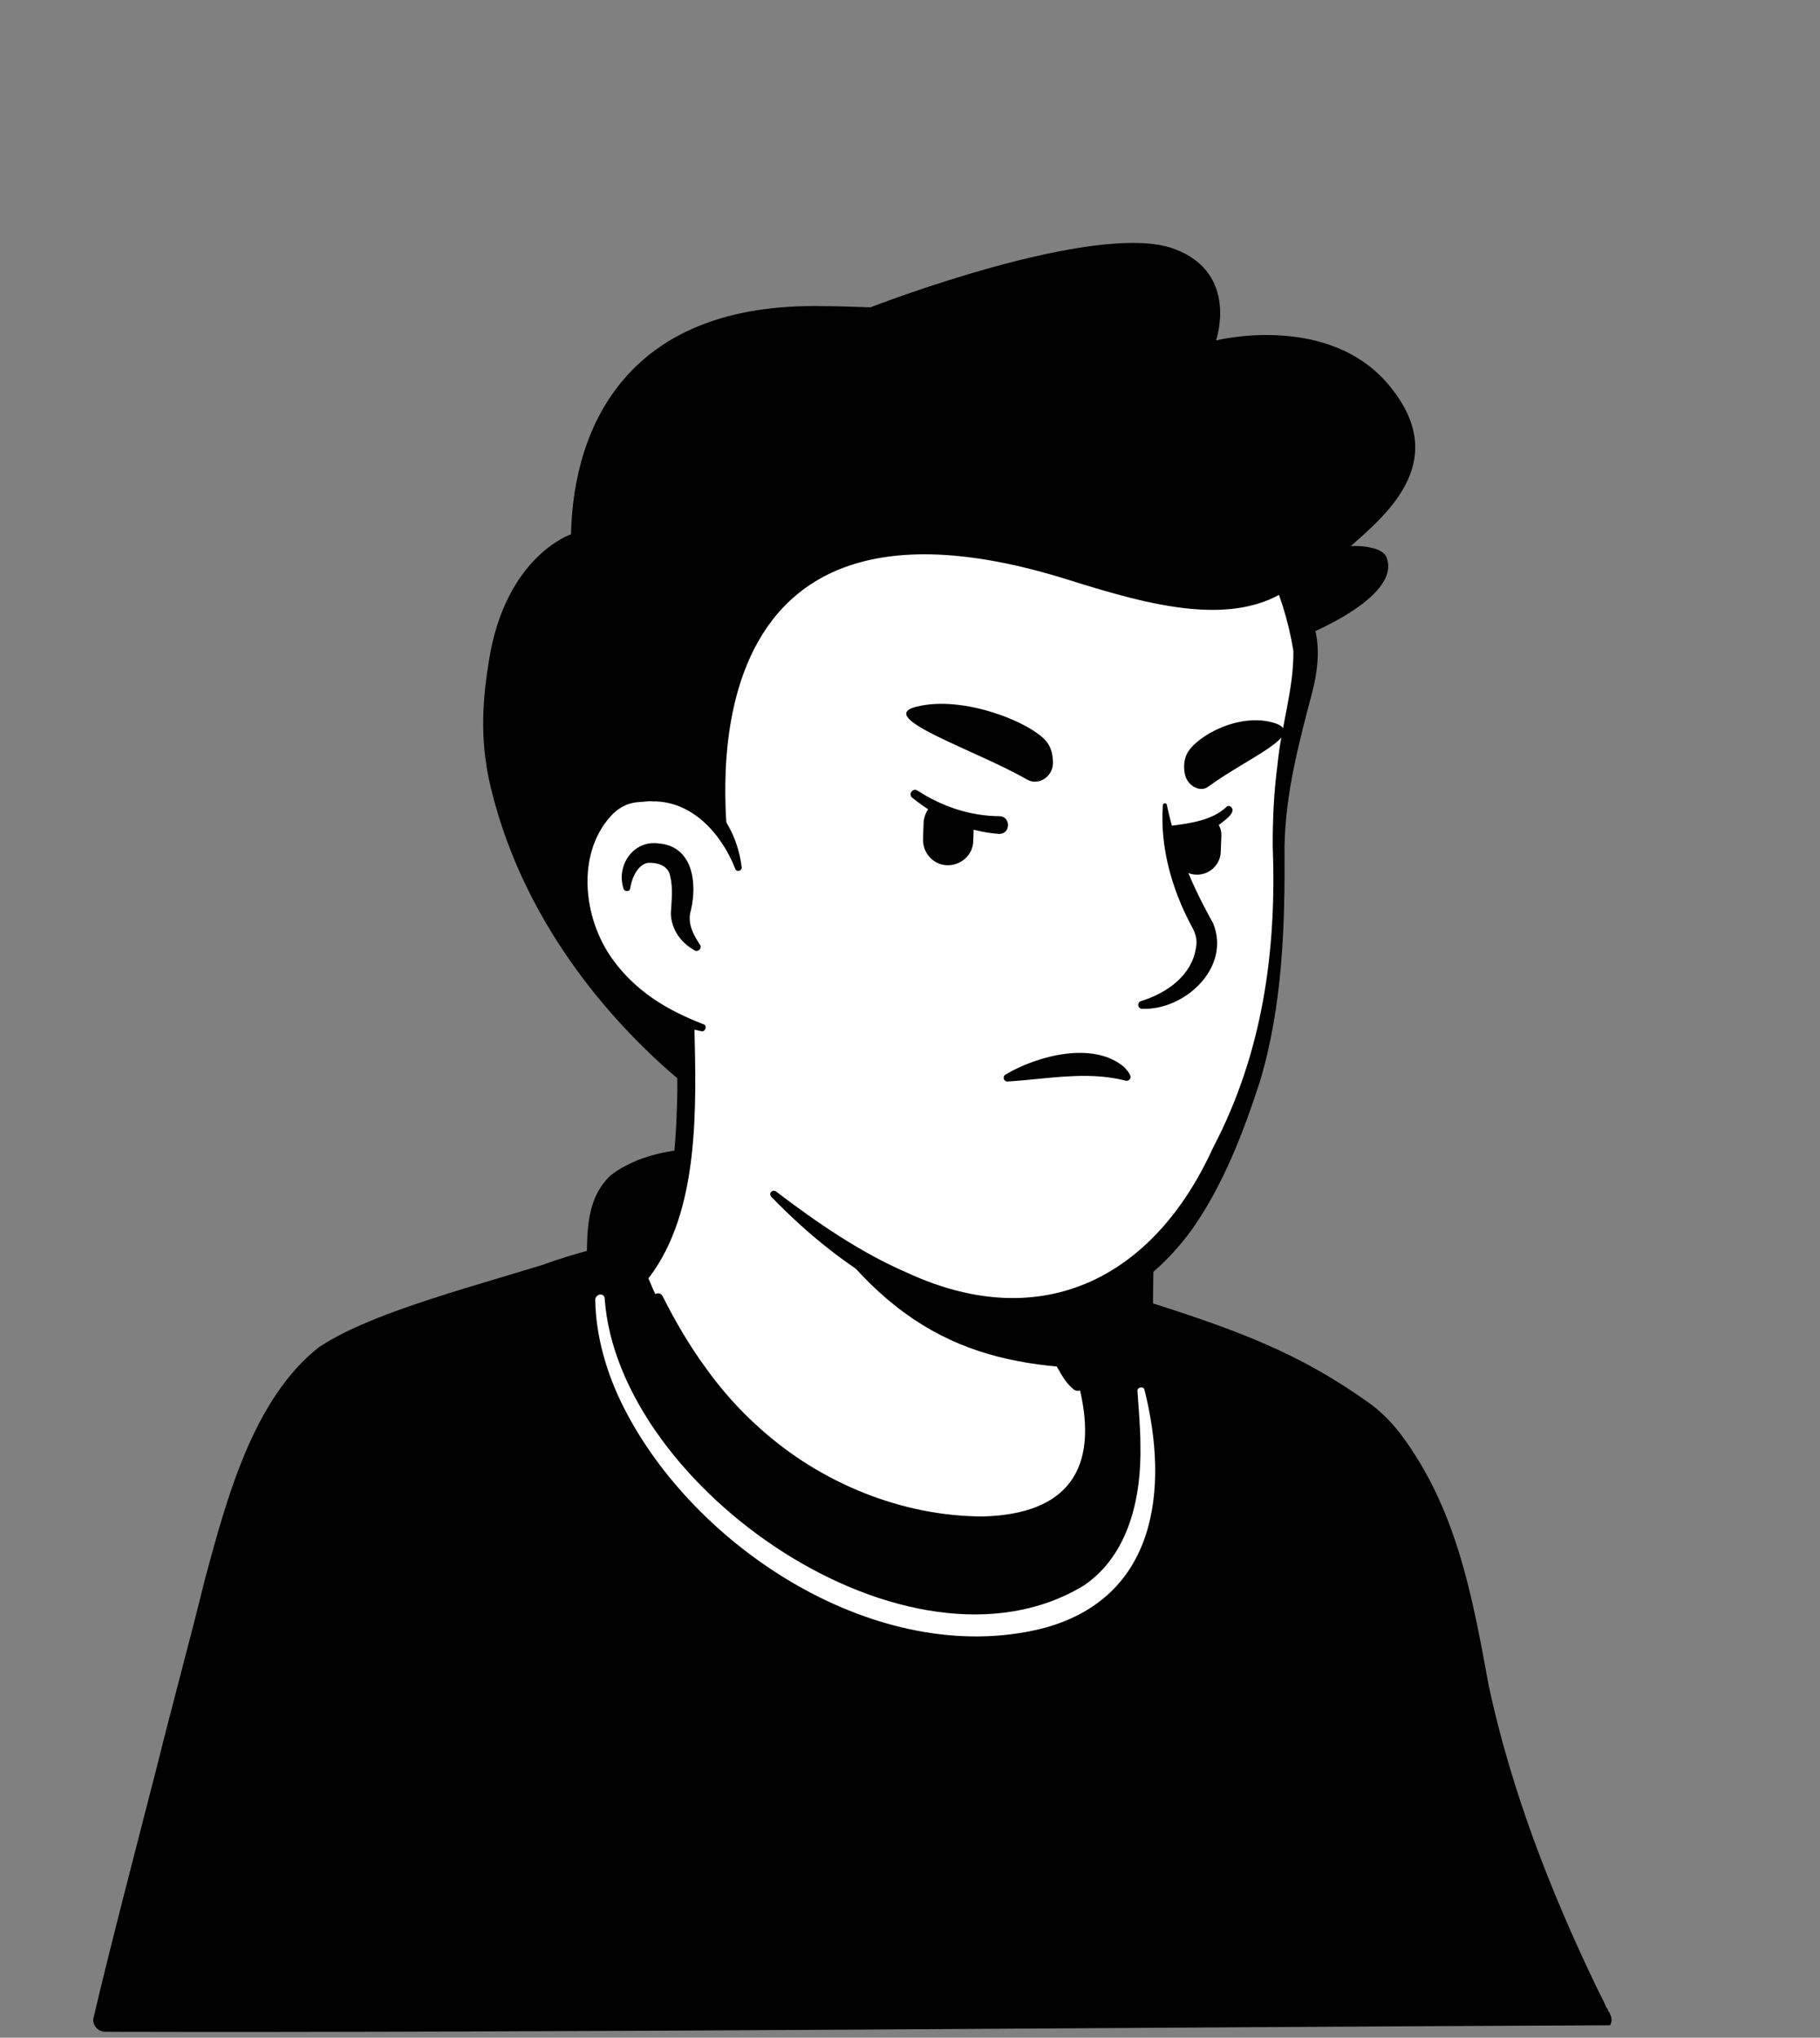
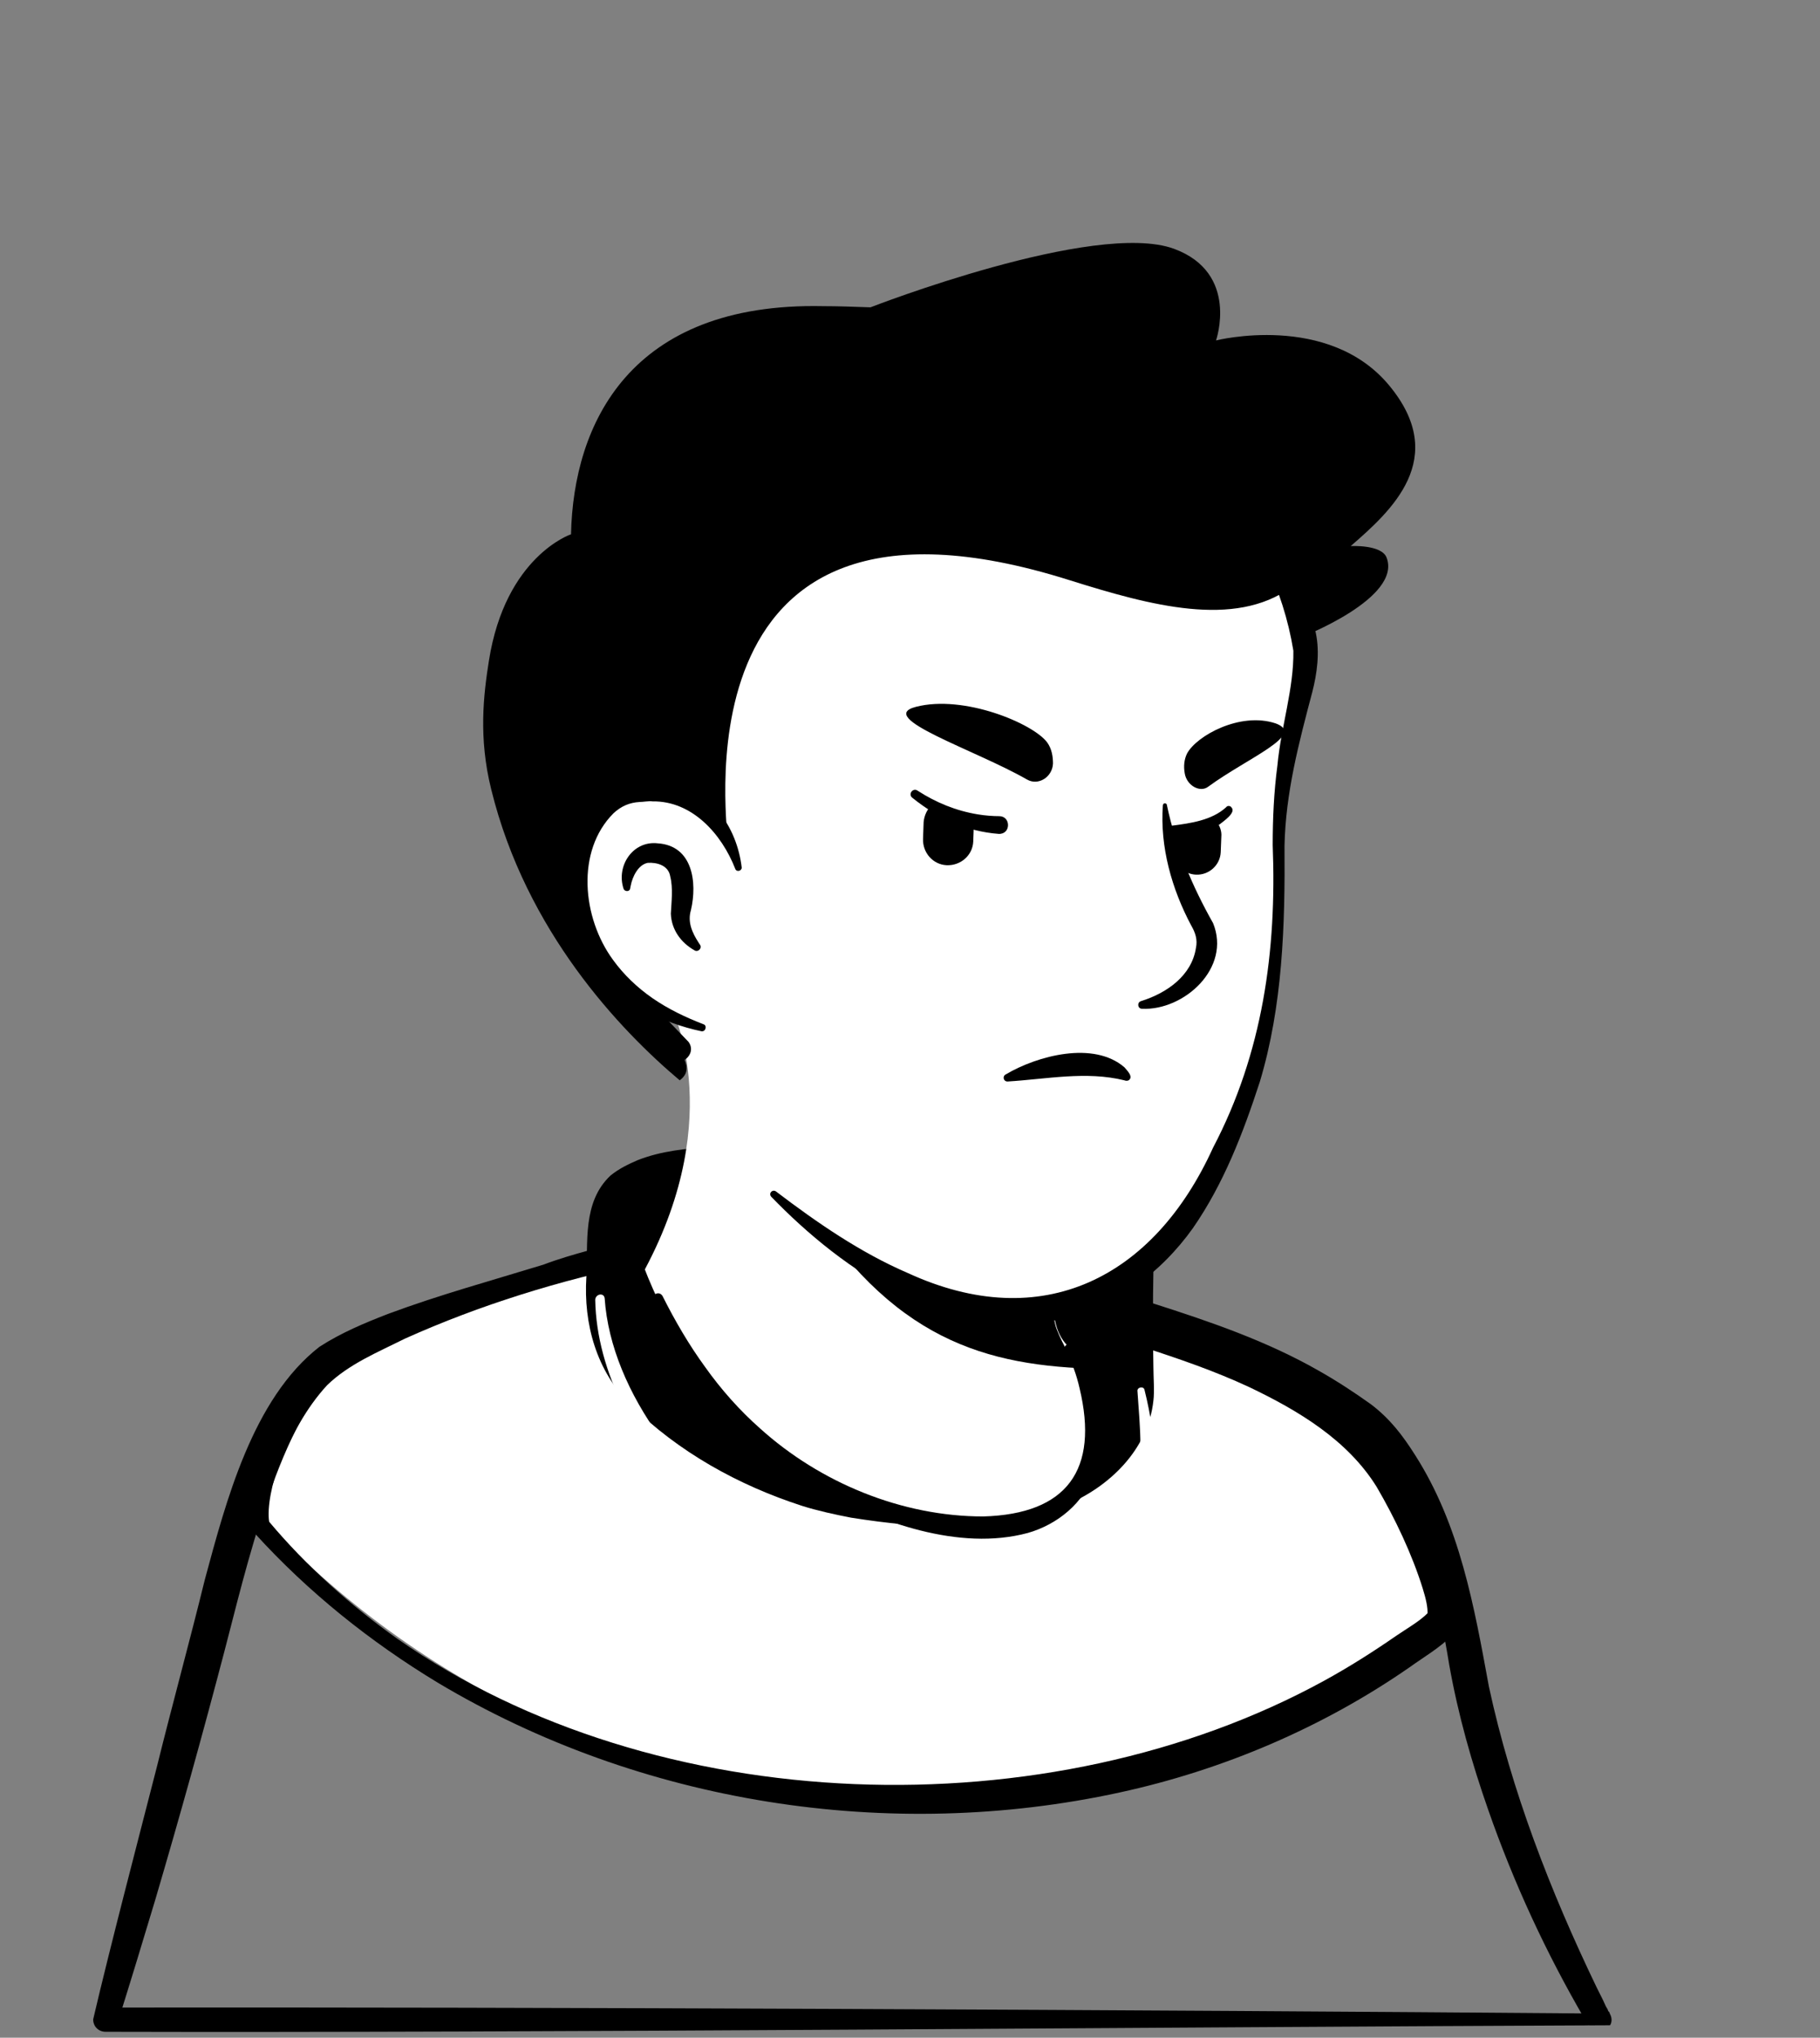
<svg xmlns="http://www.w3.org/2000/svg" width="84" height="94" viewBox="0 0 84 94" fill="none">
  <rect x="0" y="0" width="84" height="94" fill="#808080" stroke="none" />
  <g clip-path="url(#clip0_159_3534)">
    <path d="M64.765 76.252C64.575 76.388 64.356 76.524 64.166 76.661C63.947 76.797 63.757 76.933 63.539 77.042C63.348 77.151 63.184 77.26 62.993 77.37C62.966 77.397 62.939 77.397 62.911 77.424C62.285 77.806 61.63 78.16 60.976 78.487C60.785 78.596 60.567 78.705 60.376 78.787C60.376 78.787 60.349 78.814 60.322 78.814L59.667 79.141C59.231 79.36 58.768 79.55 58.332 79.741C58.114 79.85 57.868 79.932 57.65 80.014C57.432 80.096 57.187 80.205 56.969 80.287C56.751 80.368 56.505 80.477 56.287 80.559H56.26C56.042 80.641 55.796 80.723 55.578 80.805C55.087 80.968 54.57 81.132 54.079 81.295C53.915 81.35 53.724 81.404 53.561 81.459C53.043 81.622 52.525 81.759 52.007 81.868C51.816 81.922 51.625 81.95 51.407 82.004C50.916 82.113 50.399 82.222 49.908 82.331C49.799 82.358 49.717 82.358 49.608 82.386C49.444 82.413 49.254 82.44 49.09 82.467C48.845 82.495 48.627 82.549 48.381 82.576C48.272 82.604 48.163 82.604 48.054 82.631C47.918 82.658 47.754 82.686 47.591 82.686C47.154 82.74 46.691 82.795 46.255 82.849C46.118 82.876 45.955 82.876 45.819 82.904H45.791C45.601 82.931 45.41 82.931 45.219 82.958C45.028 82.985 44.837 82.985 44.646 82.985C44.537 82.985 44.401 83.013 44.292 83.013C44.074 83.013 43.883 83.04 43.692 83.04C43.42 83.04 43.174 83.067 42.902 83.067H41.539C30.034 82.904 19.702 78.024 12.314 70.282C12.314 70.282 12.314 70.254 12.287 70.254C11.469 69.518 12.178 65.593 15.477 63.112C19.62 59.977 29.544 58.014 29.544 58.014C29.544 58.014 33.388 57.387 47.645 60.358C55.987 62.103 62.339 64.638 65.883 71.508C66.619 72.926 67.355 75.107 64.765 76.252Z" fill="white" />
    <path d="M47.727 60.059C52.961 61.122 58.55 62.267 62.857 65.729C64.302 66.901 65.256 68.619 66.047 70.281C66.428 71.099 66.81 71.945 67.11 72.844C67.273 73.444 67.519 74.125 67.382 74.834C67.355 75.025 67.192 75.27 67.055 75.407C66.428 76.034 65.747 76.415 65.065 76.906C61.058 79.687 56.451 81.65 51.68 82.686C41.048 85.003 29.544 83.203 20.193 77.615C17.085 75.734 14.223 73.444 11.769 70.745C11.497 70.418 11.497 69.873 11.497 69.518C11.524 68.7 11.742 67.91 12.014 67.174C12.669 65.484 13.514 63.793 14.959 62.621C15.995 61.912 17.112 61.313 18.257 60.822C21.856 59.295 25.645 58.232 29.544 57.796C29.871 57.769 29.925 58.232 29.598 58.286C25.863 59.05 22.156 60.195 18.694 61.749C17.44 62.376 16.104 62.921 15.095 63.902C14.141 64.938 13.459 66.22 12.914 67.528C12.56 68.319 12.314 69.573 12.424 70.2C14.141 72.244 16.158 74.044 18.339 75.597C30.28 83.939 48.408 84.485 61.112 77.533C62.257 76.906 63.375 76.197 64.438 75.461C64.956 75.107 65.501 74.807 65.91 74.398C65.938 74.371 65.91 74.398 65.91 74.425C65.91 74.453 65.883 74.48 65.883 74.48C65.91 74.153 65.801 73.716 65.665 73.28C65.174 71.699 64.384 70.036 63.539 68.591C62.203 66.438 59.94 65.075 57.65 63.984C56.069 63.248 54.406 62.676 52.716 62.13C51.026 61.585 49.308 61.122 47.591 60.713C47.154 60.604 47.291 59.977 47.727 60.059Z" fill="black" />
  </g>
  <g clip-path="url(#clip1_159_3534)">
-     <path d="M73.816 93.154H4.872C4.872 93.154 8.089 82.74 10.515 73.117C11.469 69.355 13.241 64.229 15.422 62.73C18.421 60.658 23.383 59.486 25.618 58.695C27.172 58.15 28.371 57.959 29.489 57.659C29.489 57.796 29.516 57.905 29.516 58.041C29.516 58.041 31.997 63.602 39.658 66.683C45.9 69.218 48.081 68.21 48.654 65.402C49.008 63.602 49.908 63.194 49.335 62.239C49.008 61.967 48.79 61.558 48.681 61.149L48.463 60.249C48.981 60.14 49.472 60.004 49.962 59.84C50.126 59.786 50.262 59.731 50.426 59.677C53.452 61.394 57.623 61.94 62.666 65.647C63.566 66.301 66.183 69.136 67.273 76.034C68.8 85.112 73.816 93.154 73.816 93.154Z" fill="black" />
    <path d="M74.308 93.426C53.834 93.508 25.046 93.78 4.873 93.726C4.546 93.726 4.3 93.481 4.3 93.153C5.091 89.773 6.372 84.893 7.245 81.486C7.926 78.732 8.771 75.652 9.453 72.871C10.434 69.245 11.661 64.529 14.741 62.13C15.75 61.476 16.868 61.012 17.931 60.603C20.276 59.731 22.674 59.077 25.073 58.341C26.436 57.823 27.963 57.495 29.381 57.087C29.681 57.005 29.98 57.168 30.062 57.441C30.09 57.523 30.09 57.877 30.117 57.959L29.544 57.441C29.762 57.441 29.98 57.577 30.062 57.768C30.28 58.231 30.58 58.722 30.88 59.158C33.77 63.329 38.432 66.001 43.284 67.255C44.674 67.555 46.528 67.909 47.537 66.683C48.191 65.838 48.164 64.529 48.682 63.602C48.873 63.166 49.091 62.893 48.873 62.512L48.982 62.648C48.627 62.321 48.355 61.912 48.218 61.476C48.109 61.067 48.028 60.712 47.946 60.358C47.864 60.058 48.082 59.731 48.382 59.676C49.009 59.54 49.663 59.349 50.263 59.131C50.427 59.077 50.59 59.104 50.726 59.158C51.517 59.513 52.335 59.813 53.18 60.113C55.824 60.958 58.469 61.857 60.895 63.248C61.713 63.711 62.503 64.229 63.267 64.774C64.166 65.456 64.739 66.219 65.311 67.119C67.383 70.363 68.037 74.098 68.719 77.805C69.755 82.603 71.554 87.238 73.68 91.654L73.98 92.254L74.117 92.554L74.198 92.69L74.226 92.772L74.253 92.799C74.253 92.772 74.28 92.826 74.308 92.908C74.417 93.099 74.389 93.317 74.308 93.426ZM73.326 92.881C73.244 92.99 73.217 93.181 73.272 93.317C73.299 93.399 73.326 93.453 73.326 93.426L73.299 93.399L73.244 93.317L73.163 93.181C71.363 90.1 69.864 86.856 68.692 83.503C67.928 81.322 67.301 79.114 66.892 76.824C66.402 73.798 65.638 70.635 64.003 68.018C63.567 67.337 63.021 66.601 62.367 66.11C61.631 65.592 60.895 65.074 60.132 64.638C58.605 63.711 56.969 62.975 55.306 62.321C53.643 61.639 51.871 61.121 50.209 60.167L50.672 60.194C50.018 60.44 49.336 60.63 48.627 60.767L49.063 60.085C49.227 60.685 49.254 61.394 49.745 61.803C50.045 62.13 50.181 62.702 50.099 63.166C50.018 63.575 49.854 63.847 49.745 64.093C49.5 64.611 49.336 65.047 49.227 65.619C48.273 70.363 42.793 68.536 39.686 67.31C35.324 65.565 31.262 62.512 29.054 58.286L29.572 58.613C29.272 58.613 29.026 58.395 28.999 58.095L28.972 57.741L29.681 58.231C28.154 58.504 26.791 58.722 25.373 59.24C22.129 60.249 18.667 61.094 15.859 63.029C12.942 65.156 11.279 72.707 10.352 76.197C9.344 80.041 8.28 83.857 7.163 87.647C6.59 89.555 6.018 91.436 5.418 93.344L4.873 92.608C24.665 92.581 53.262 92.717 73.326 92.881Z" fill="black" />
    <path d="M46.173 68.727L46.227 68.782V68.727H46.173Z" fill="white" />
    <path d="M52.688 58.613C52.688 58.613 52.688 55.996 50.398 55.315C46.173 54.033 38.185 53.461 32.842 53.461C32.842 53.461 30.579 53.624 29.761 54.033C28.971 54.415 28.017 54.66 27.799 56.432C27.689 57.304 27.689 58.695 27.717 59.922C27.744 61.557 28.398 63.139 29.543 64.311C31.37 66.192 35.159 68.645 39.494 69.381C49.935 71.126 52.77 66.573 52.688 64.147C52.579 61.339 52.688 58.613 52.688 58.613Z" fill="black" />
    <path d="M52.116 58.586C52.062 57.414 51.435 56.16 50.235 55.833C49.854 55.724 49.472 55.615 49.118 55.533C43.802 54.361 38.295 54.088 32.843 54.006C32.134 54.088 30.771 54.197 29.98 54.524C29.653 54.688 29.244 54.852 28.971 55.07C28.345 55.615 28.317 56.569 28.29 57.414C28.263 57.905 28.263 58.395 28.263 58.886C28.099 62.212 29.571 63.984 32.216 65.756C34.206 67.119 36.441 68.1 38.813 68.646C42.057 69.273 45.655 69.573 48.763 68.319C50.399 67.664 51.926 66.274 52.116 64.475C52.144 64.093 52.116 63.439 52.116 63.057C52.062 61.64 52.062 60.031 52.116 58.586ZM53.234 58.614C53.207 60.058 53.207 61.612 53.234 63.057C53.234 63.521 53.289 64.175 53.234 64.611C52.989 66.901 51.162 68.618 49.172 69.436C46.037 70.745 42.548 70.527 39.276 70.009C38.568 69.873 37.695 69.682 37.014 69.464C34.069 68.509 31.316 66.983 29.108 64.802C27.527 63.248 26.927 61.067 27.063 58.913C27.145 57.332 26.872 55.451 28.181 54.224C28.59 53.897 28.999 53.706 29.435 53.516C30.553 53.08 31.643 52.998 32.788 52.889C36.468 52.916 40.149 53.107 43.829 53.543C46.01 53.816 48.218 54.115 50.344 54.742L50.508 54.797L50.699 54.879C51.653 55.342 52.062 56.351 52.607 57.169C52.962 57.605 53.207 58.068 53.234 58.614Z" fill="black" />
    <path d="M27.908 59.895C28.508 68.646 42.002 77.997 50.017 73.144C52.117 71.727 52.689 69.028 52.634 66.656C52.634 65.838 52.553 65.02 52.498 64.175C52.471 63.984 52.798 63.93 52.825 64.121C53.97 68.701 53.398 73.771 48.054 75.134C40.558 76.961 32.052 71.454 28.753 64.857C27.99 63.33 27.499 61.64 27.472 59.95C27.499 59.677 27.881 59.622 27.908 59.895Z" fill="white" />
  </g>
  <path d="M50.29 67.31C49.718 70.118 46.01 71.808 39.767 69.272C33.279 66.655 30.471 60.413 29.762 58.559C33.606 51.362 30.934 46.373 30.934 46.373C39.794 45.61 47.537 55.969 47.537 55.969L48.736 61.094C48.845 61.53 49.063 61.912 49.39 62.185C49.963 63.193 50.644 65.51 50.29 67.31Z" fill="white" />
-   <path d="M29.625 58.641C30.143 57.851 30.47 56.924 30.688 56.024C31.097 54.143 31.234 52.235 31.261 50.327V49.618C31.179 48.909 30.934 48.173 30.661 47.519C30.307 46.646 31.588 46.101 31.997 46.973C32.051 47.082 32.051 47.273 32.051 47.382C32.133 51.09 32.297 55.861 29.952 58.941C29.789 59.105 29.462 58.859 29.625 58.641ZM47.836 55.915C48.244 56.16 48.381 56.488 48.435 56.815C48.599 57.469 48.544 58.178 48.708 58.859C48.844 59.514 49.253 60.141 49.362 60.822C49.498 61.531 49.907 63.03 50.071 63.766C50.125 63.93 50.016 64.121 49.826 64.148C49.717 64.175 49.635 64.148 49.553 64.094C49.199 63.794 49.035 63.494 48.817 63.112C48.462 62.458 48.217 61.858 47.999 61.122C47.808 60.468 47.89 59.759 47.726 59.078C47.59 58.423 47.209 57.796 47.072 57.115C46.99 56.788 46.963 56.433 47.209 56.024C47.372 55.861 47.645 55.806 47.836 55.915Z" fill="black" />
  <path d="M49.799 63.112C44.592 62.839 40.34 61.203 36.196 53.816C39.685 56.896 43.802 58.068 48.136 58.614L48.709 61.122C48.818 61.558 49.472 62.839 49.799 63.112Z" fill="black" />
  <path d="M49.581 62.103C50.508 63.848 51.053 66.028 50.48 67.964C50.044 69.327 48.79 70.336 47.427 70.718C44.265 71.563 40.612 70.227 37.804 68.727C34.342 66.792 31.779 63.548 30.143 60.004C30.034 59.731 30.416 59.513 30.579 59.786C31.152 60.931 31.806 62.048 32.542 63.057C33.278 64.093 34.123 65.047 35.078 65.892C37.858 68.4 41.62 69.954 45.382 69.954C49.254 69.845 50.726 67.8 49.826 64.038C49.69 63.439 49.472 62.812 49.172 62.294C49.008 62.076 49.417 61.83 49.581 62.103Z" fill="black" />
  <path d="M60.131 29.362C60.622 31.652 58.986 34.105 58.986 40.212C58.986 46.455 57.842 53.243 53.125 57.959C49.063 62.021 44.402 61.858 38.922 57.578C38.159 56.978 35.487 54.96 34.806 54.279C34.015 53.488 33.579 52.916 33.197 52.316C32.87 51.771 32.952 48.608 32.488 47.873C31.289 45.882 31.044 48.036 29.49 46.291C27.336 43.947 24.746 39.231 26.027 30.889C28.099 17.367 38.813 15.786 46.746 17.285C54.734 18.812 58.823 23.337 60.131 29.362Z" fill="white" />
  <path d="M30.852 48.717C30.225 47.681 29.434 46.755 28.698 45.8C27.962 44.792 27.362 43.728 26.872 42.584C24.091 35.85 24.5 27.045 29.434 21.374C32.815 17.503 38.158 16.222 43.065 16.494C47.972 16.794 53.07 18.048 56.696 21.592C58.795 23.637 60.131 26.363 60.73 29.198C60.921 30.098 60.785 31.079 60.567 31.924C59.94 34.296 59.34 36.559 59.285 39.012C59.313 42.665 59.204 46.4 58.141 49.917C57.377 52.261 56.478 54.606 55.06 56.65C53.588 58.722 51.38 60.385 48.844 60.876C43.746 61.912 38.976 58.695 35.595 55.206C35.459 55.042 35.65 54.851 35.813 54.96C37.749 56.432 39.739 57.795 41.893 58.722C48.108 61.585 53.261 58.94 55.987 52.943C58.277 48.581 58.931 43.865 58.74 38.985C58.74 37.758 58.795 36.532 58.958 35.305C59.122 33.533 59.722 31.761 59.694 30.016C59.231 27.181 57.922 24.455 55.96 22.356C51.298 17.421 42.356 15.976 36.086 18.212C28.698 20.829 26.708 28.271 26.299 35.387C26.027 39.639 27.281 43.81 30.497 46.727L31.779 48.063C32.215 48.663 31.288 49.372 30.852 48.717Z" fill="black" />
  <path d="M34.069 40.048C34.069 40.048 33.224 35.959 29.244 36.45C25.809 36.886 24.609 45.119 32.406 47.409" fill="white" />
  <path d="M32.052 43.838C31.425 43.483 30.989 42.883 30.962 42.148C30.989 41.602 31.071 40.975 30.934 40.43C30.853 39.912 30.307 39.776 29.898 39.803C29.462 39.885 29.19 40.43 29.108 40.866C29.108 40.893 29.081 40.975 29.081 41.002C29.053 41.139 28.835 41.139 28.781 41.002C28.426 39.939 29.217 38.767 30.362 38.903C31.97 39.012 32.188 40.703 31.889 41.984C31.725 42.529 31.943 43.02 32.243 43.483L32.297 43.565C32.434 43.729 32.216 43.947 32.052 43.838ZM53.861 37.159C54.27 39.094 55.033 40.893 55.988 42.584C56.833 44.656 54.652 46.618 52.716 46.536C52.498 46.536 52.471 46.237 52.662 46.182C53.889 45.8 55.006 44.983 55.197 43.729C55.279 43.347 55.17 43.02 54.979 42.693C54.079 41.002 53.534 39.067 53.67 37.159C53.67 37.022 53.861 37.022 53.861 37.159Z" fill="black" />
  <path d="M33.933 40.076C33.306 38.468 31.943 36.941 30.117 36.968C29.953 36.941 29.68 36.996 29.517 36.996C29.053 37.023 28.672 37.187 28.317 37.514C26.573 39.258 26.872 42.339 28.29 44.275C28.781 44.956 29.408 45.556 30.117 46.047C30.825 46.537 31.616 46.919 32.461 47.246C32.652 47.3 32.57 47.6 32.379 47.573C30.553 47.191 28.808 46.292 27.609 44.792C25.755 42.557 25.373 38.822 27.581 36.641C28.072 36.205 28.754 35.878 29.435 35.878C29.653 35.878 29.98 35.824 30.198 35.878C31.343 35.932 32.434 36.505 33.143 37.405C33.77 38.168 34.124 39.095 34.233 40.022C34.233 40.185 33.988 40.24 33.933 40.076Z" fill="black" />
  <path d="M62.34 25.191C64.193 23.582 66.919 21.156 64.112 17.776C61.304 14.395 56.124 15.704 56.124 15.704C56.124 15.704 57.214 12.596 54.188 11.478C50.535 10.143 40.176 14.177 40.176 14.177C39.413 14.15 38.677 14.123 37.995 14.123C29.053 13.932 26.464 19.575 26.355 24.646C26.355 24.646 23.328 25.654 22.565 30.48C22.32 32.033 22.075 34.024 22.674 36.423C24.283 42.965 28.617 47.518 31.371 49.835C32.407 49.072 30.58 48.009 30.716 46.755C24.801 43.865 26.082 36.859 29.244 36.45C31.671 36.15 32.952 37.568 33.551 38.712C33.797 39.04 30.526 20.802 49.39 26.772C53.125 27.944 56.969 28.98 59.586 27.099C59.886 27.672 60.077 28.353 60.131 29.362C60.131 29.362 64.684 27.59 64.002 25.736C63.784 25.109 62.34 25.191 62.34 25.191Z" fill="black" />
  <path d="M46.091 38.467C44.619 38.358 43.256 37.731 42.111 36.804C41.893 36.641 42.138 36.314 42.356 36.477C43.201 37.023 44.128 37.404 45.137 37.568C45.464 37.622 45.819 37.65 46.118 37.65C46.664 37.65 46.664 38.495 46.091 38.467ZM54.106 38.086C54.951 37.977 55.932 37.84 56.587 37.241C56.641 37.159 56.777 37.159 56.832 37.241C57.077 37.486 56.45 37.895 56.287 38.031C55.66 38.44 54.951 38.713 54.242 38.904C54.024 38.958 53.806 38.822 53.751 38.604C53.669 38.358 53.86 38.113 54.106 38.086ZM47.4 35.959C47.918 36.259 48.572 35.85 48.599 35.223C48.599 34.896 48.545 34.542 48.327 34.242C47.672 33.37 44.483 32.034 42.275 32.606C40.366 33.097 45.028 34.596 47.4 35.959ZM55.769 36.286C55.387 36.586 54.76 36.232 54.678 35.66C54.624 35.36 54.651 35.032 54.787 34.76C55.223 33.942 57.241 32.824 58.876 33.37C60.294 33.888 57.595 34.951 55.769 36.286Z" fill="black" />
  <path d="M43.011 37.131C42.792 37.322 42.656 37.622 42.629 37.922L42.602 38.685C42.574 39.339 43.065 39.885 43.692 39.912C44.346 39.939 44.892 39.448 44.919 38.821L44.946 38.058V37.976C44.21 37.922 43.61 37.622 43.011 37.131ZM54.188 38.44V38.494L54.16 39.203C54.133 39.803 54.597 40.321 55.196 40.348C55.796 40.375 56.314 39.912 56.341 39.312L56.369 38.603C56.396 38.331 56.287 38.085 56.151 37.894C55.551 38.249 54.869 38.331 54.188 38.44Z" fill="black" />
  <path d="M51.898 49.836C50.126 49.399 48.3 49.781 46.5 49.89C46.31 49.89 46.255 49.645 46.419 49.563C47.891 48.691 50.481 48.009 51.898 49.236C52.007 49.372 52.334 49.672 52.089 49.836C52.035 49.863 51.953 49.863 51.898 49.836Z" fill="black" />
  <defs>
    <clipPath id="clip0_159_3534">
      <rect width="83.42" height="83.42" fill="white" transform="translate(0.401 0.356)" />
    </clipPath>
    <clipPath id="clip1_159_3534">
      <rect width="83.42" height="93.507" fill="white" transform="translate(0.401 0.356)" />
    </clipPath>
  </defs>
</svg>